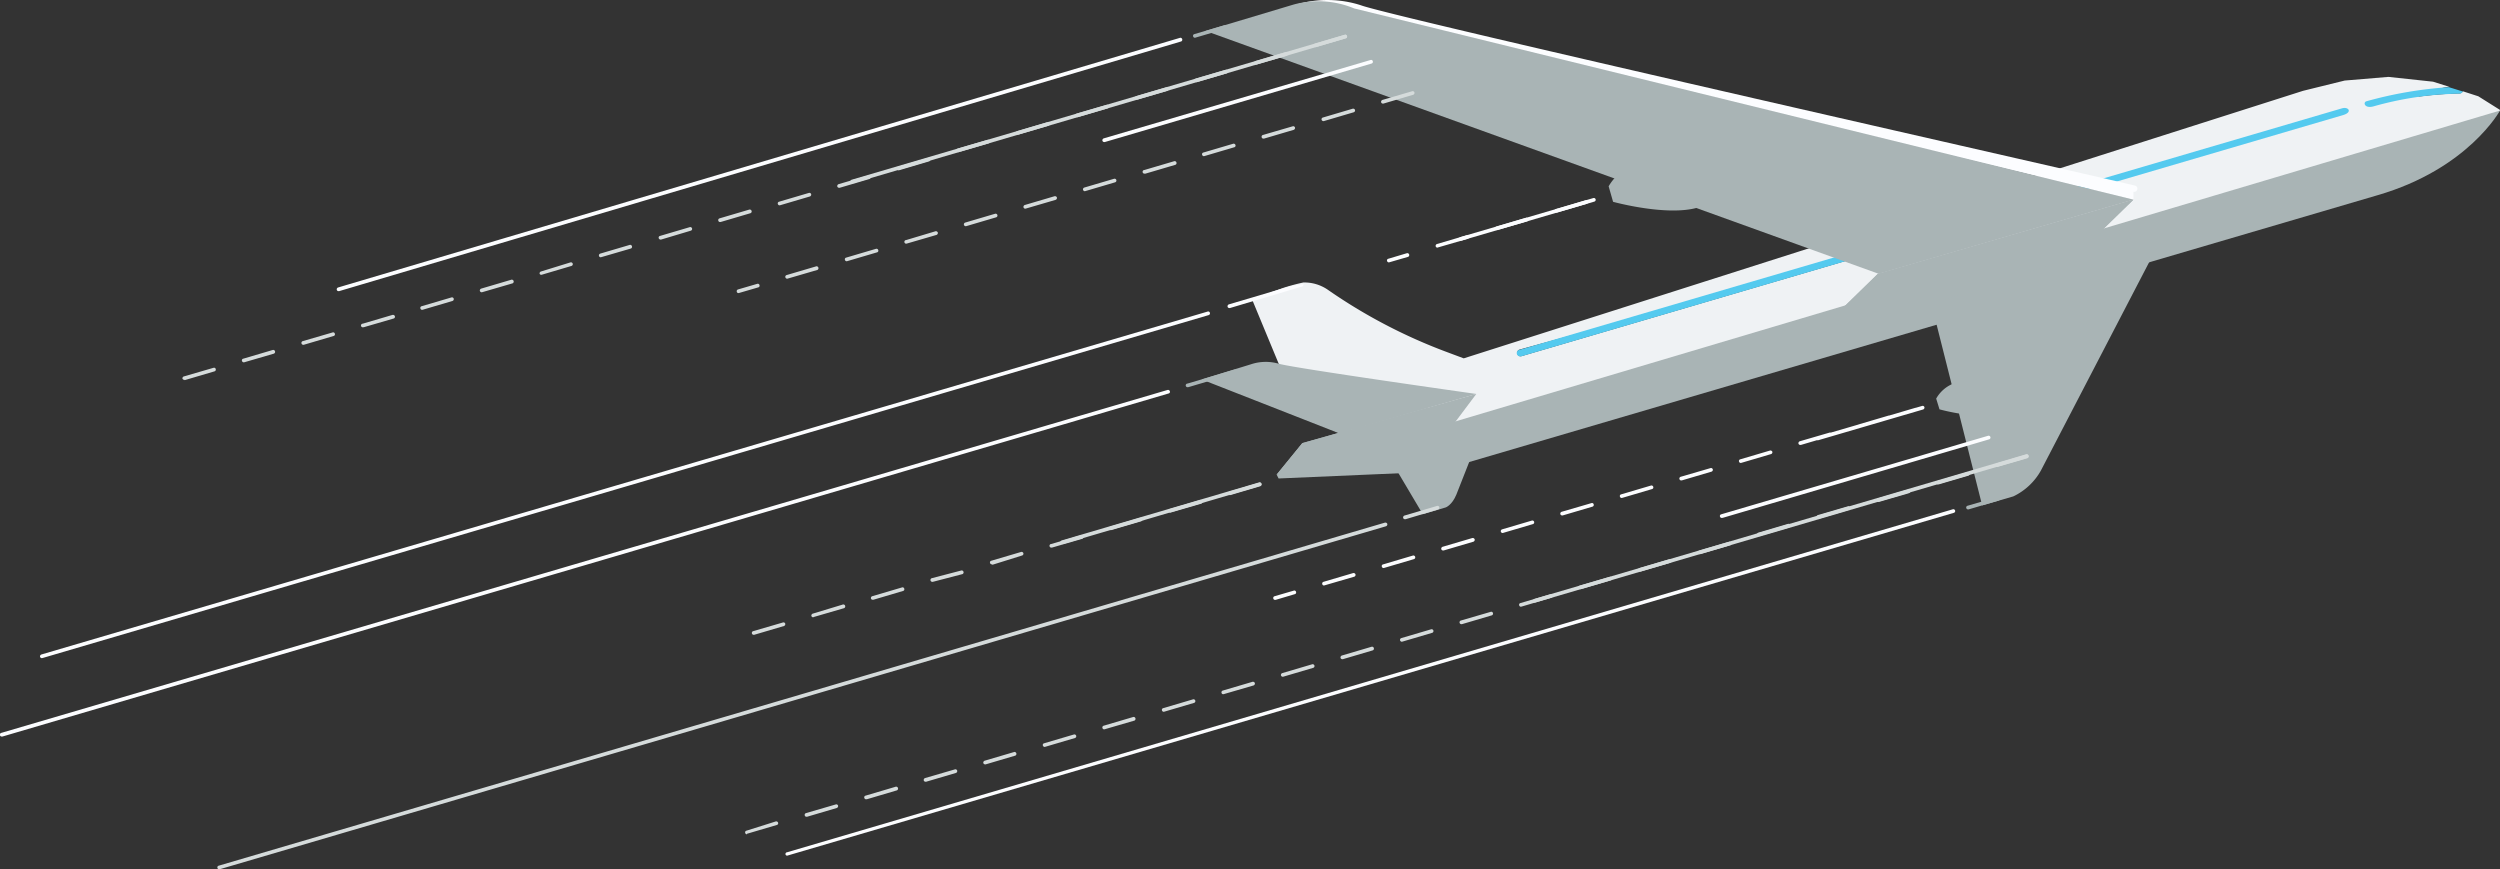
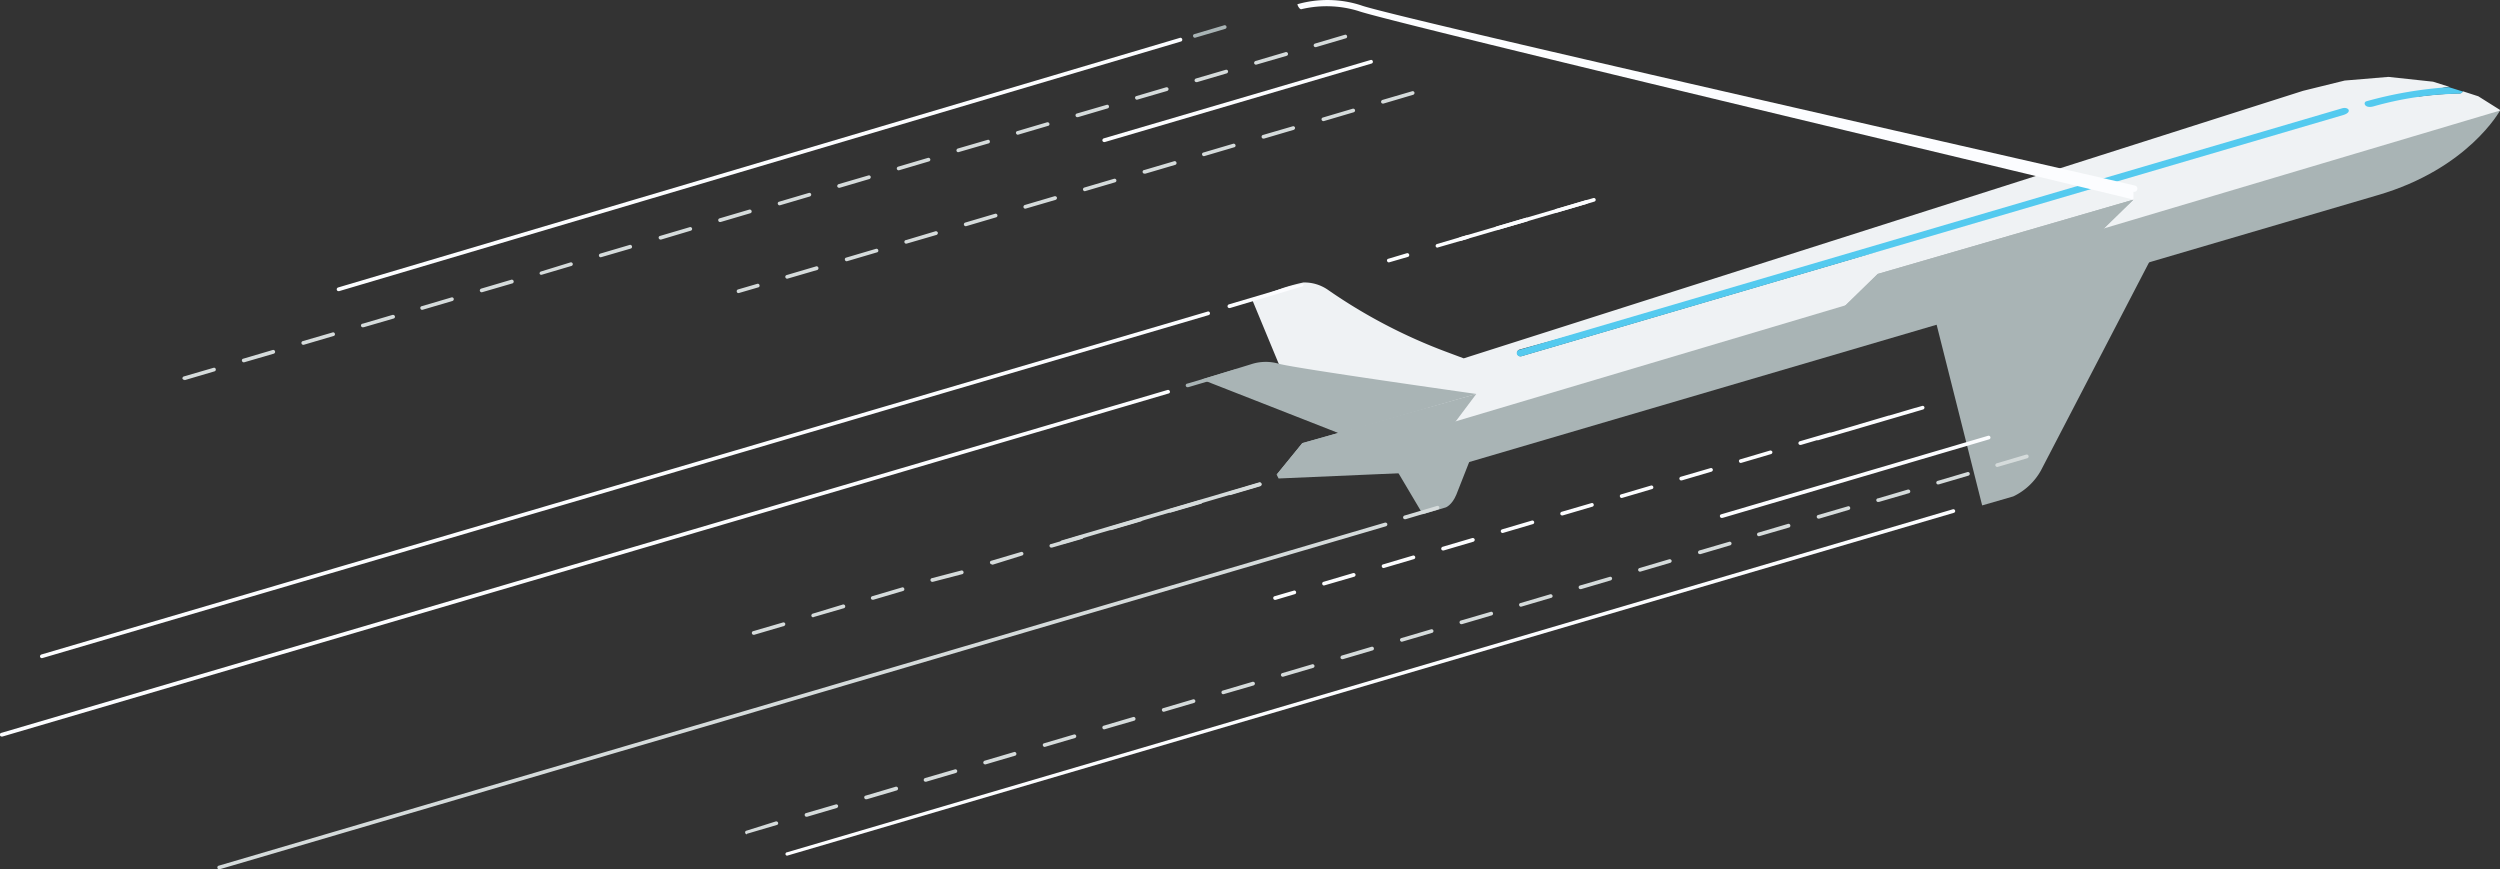
<svg xmlns="http://www.w3.org/2000/svg" viewBox="0 0 219.13 76.2">
  <rect x="0" y="0" width="219.13" height="76.2" fill="#333333" stroke="none" />
-   <path d="M125.86 36.13a.28.28 0 0 1-.08-.54l85.6-25.13a.27.27 0 1 1 .16.52l-85.61 25.14z" fill="#54caef" />
  <path d="M217.23 8.44L215.87 8a.32.32 0 0 1-.29.19 32 32 0 0 0-9.37 1.62l-72.89 21.42h-.08A.29.29 0 0 1 133 31a.28.28 0 0 1 .2-.36c.67-.2 67.33-18.39 73.22-20.15 4.2-1.25 6.84-2.81 8.27-2.88l-1.43-.45-3.91-.42-3.83.32-3.65.9-73.57 23.45-1.5-.56a47 47 0 0 1-10.44-5.47h0a3.62 3.62 0 0 0-2.12-.62 17.77 17.77 0 0 0-1.75.47l-2.75 1 4.11 9.92 7.4 3.78L215 13l4.17-3.34z" fill="#eff2f4" />
  <path d="M205.3 9.49l-72.14 21.18a.28.28 0 0 0-.2.36.29.29 0 0 0 .28.21h.08l72.08-21.16c.81-.25.46-.74-.1-.59zm9.35-1.85a35.24 35.24 0 0 0-7.24 1.24c-.3.1-.15.65.61.45a29.35 29.35 0 0 1 7.56-1.12.32.32 0 0 0 .29-.19z" fill="#54caef" />
  <g fill="#a9b4b5">
    <path d="M157.5 30.92l22.4-6.5 7.1-6.92-22.41 6.51-7.09 6.91zM111.9 41.6l9.39-.67 3.89-5.2-11.03 3.11-2.25 2.76z" />
    <path d="M208.4 17.11l-82.49 24.23-13.84.6-.17-.34L219.13 9.69s-2.78 5.11-10.73 7.42z" />
    <path d="M126.71 44.48l-2 .59-3-5.06 7.94-1.73-2 5.08c-.4.95-.94 1.12-.94 1.12zm30.79-13.56l22.4-6.5 7.1-6.92-22.41 6.51-7.09 6.91z" />
    <path d="M111.9 41.6l13.6-1.87 3.9-5.2-15.25 4.31-2.25 2.76z" />
  </g>
  <path d="M187 16.81v.69c-.52-.19-65.38-15.58-67.95-16.54a9.52 9.52 0 0 0-5-.15c-.14 0-.31-.29-.33-.44h0a9.58 9.58 0 0 1 5.56.09c2.56 1 67.37 15.63 67.89 15.82a.27.27 0 0 1 .16.35.28.28 0 0 1-.33.18z" fill="#fcfdff" />
  <g fill="#a9b4b5">
-     <path d="M187 17.5L118.7.74a8.21 8.21 0 0 0-5.32-.34l-7.71 2.31 59 21.29z" />
    <path d="M104.73 3.31a.16.16 0 0 1-.15-.12.15.15 0 0 1 .11-.2l2.6-.77a.163.163 0 1 1 .1.31l-2.61.77zm24.67 31.22l-12 3.46-12.07-4.73 4.29-1.32a4.11 4.11 0 0 1 2.46-.06c1.31.39 17.32 2.65 17.32 2.65zM190 19.86l-20.7 6.82 4.44 17.62 2.73-.79a5.46 5.46 0 0 0 2.41-2.25z" />
-     <path d="M172.51,44.65a.16.16,0,0,1-.16-.11.16.16,0,0,1,.11-.21l2.61-.76a.15.15,0,0,1,.2.11.16.16,0,0,1-.11.2l-2.61.77Z" />
  </g>
  <g fill="#fcfdff">
    <path d="M128.05 21.1a.16.16 0 0 1-.15-.12.15.15 0 0 1 .11-.2l11.65-3.42a.161.161 0 0 1 .09.31l-11.65 3.42zM107.76 27a.16.16 0 0 1-.16-.11.18.18 0 0 1 .11-.21l5-1.48a7.67 7.67 0 0 1 1.54-.29.17.17 0 0 1-.11.2L107.81 27zm-78.08-1.48a.16.16 0 0 1-.16-.11.18.18 0 0 1 .11-.21l73.82-21.89a.17.17 0 0 1 .09.32L29.72 25.52zM69 75a.15.15 0 0 1-.15-.11.16.16 0 0 1 .15-.19l102.17-30.06a.161.161 0 0 1 .09.31L69 75z" />
    <path d="M96.79 12.45a.16.16 0 0 1-.16-.11.18.18 0 0 1 .11-.21l23.39-6.87a.15.15 0 0 1 .2.11.16.16 0 0 1-.11.2l-23.38 6.88zM121.74 23a.17.17 0 0 1-.16-.12.15.15 0 0 1 .11-.2l1.64-.49a.17.17 0 0 1 .1.32l-1.65.48zm4.26-1.29a.17.17 0 0 1-.16-.12.17.17 0 0 1 .11-.2l2.61-.77a.16.16 0 0 1 .21.11.17.17 0 0 1-.11.2l-2.66.77zm5.22-1.54a.17.17 0 0 1-.16-.12.18.18 0 0 1 .11-.2l2.61-.77a.17.17 0 0 1 .09.32l-2.61.76zm5.22-1.53a.17.17 0 0 1-.16-.12.15.15 0 0 1 .11-.2l2.61-.77a.161.161 0 1 1 .09.31l-2.61.77zm14.47 26.76a.16.16 0 0 1-.15-.12.15.15 0 0 1 .11-.2l23.38-6.88a.163.163 0 1 1 .1.31L151 45.39zm-39.15 7.18a.15.15 0 0 1-.15-.11.16.16 0 0 1 .11-.21l1.68-.49a.15.15 0 0 1 .2.11.15.15 0 0 1-.11.2l-1.68.5zm4.29-1.26a.15.15 0 0 1-.15-.12.16.16 0 0 1 .1-.2l2.61-.77a.18.18 0 0 1 .2.11.17.17 0 0 1-.11.21l-2.61.76zm5.22-1.53a.16.16 0 0 1-.15-.12.15.15 0 0 1 .11-.2l2.6-.77a.163.163 0 1 1 .1.31l-2.61.77zm5.22-1.54a.16.16 0 0 1-.16-.12.18.18 0 0 1 .11-.2l2.61-.77a.18.18 0 0 1 .21.12.18.18 0 0 1-.11.2l-2.61.77zm5.22-1.53a.17.17 0 0 1-.16-.12.17.17 0 0 1 .11-.2l2.61-.77a.161.161 0 1 1 .09.31l-2.61.77zm5.22-1.54a.16.16 0 0 1-.16-.11.17.17 0 0 1 .11-.21l2.61-.76a.15.15 0 0 1 .2.11.16.16 0 0 1-.11.2l-2.61.77zm5.22-1.53a.16.16 0 0 1-.16-.12.15.15 0 0 1 .11-.2l2.61-.77a.16.16 0 0 1 .2.11.15.15 0 0 1-.11.2l-2.61.77zm5.21-1.54a.15.15 0 0 1-.15-.11.16.16 0 0 1 .11-.21l2.61-.76a.16.16 0 0 1 .2.11.17.17 0 0 1-.11.2l-2.61.77zm5.22-1.53a.16.16 0 0 1-.15-.12.15.15 0 0 1 .11-.2l2.61-.77a.18.18 0 0 1 .2.11.17.17 0 0 1-.11.2l-2.61.77zM157.8 39a.17.17 0 0 1-.16-.11.18.18 0 0 1 .11-.21l2.61-.76a.16.16 0 0 1 .21.11.18.18 0 0 1-.11.2l-2.61.77zm5.2-1.49a.162.162 0 0 1-.05-.32l2.61-.77a.17.17 0 0 1 .09.32l-2.6.76zm-3.69 1.08a.15.15 0 0 1-.15-.11.16.16 0 0 1 .11-.21l9.21-2.69a.16.16 0 0 1 .2.11.18.18 0 0 1-.11.2l-9.21 2.7zm6-1.75a.17.17 0 0 1-.16-.12.15.15 0 0 1 .11-.2l2.61-.77a.161.161 0 1 1 .09.31l-2.61.77zM3.67 57.69a.17.17 0 0 1-.16-.12.18.18 0 0 1 .11-.2l102.23-30.06a.15.15 0 0 1 .2.11.16.16 0 0 1-.11.2L3.72 57.68zM.16 64.56a.15.15 0 0 1-.16-.11.16.16 0 0 1 .11-.21l102.23-30.06a.17.17 0 0 1 .2.11.15.15 0 0 1-.11.2L.21 64.56z" />
  </g>
  <path d="M104.09,33.94a.16.16,0,0,1,0-.32l4.1-1.22a.16.16,0,1,1,.1.31l-4.11,1.22Z" fill="#a9b4b5" />
  <g fill="#d5dbdb">
    <path d="M16.15 33.29a.16.16 0 0 1-.16-.11.18.18 0 0 1 .11-.18l2.61-.76a.15.15 0 0 1 .2.11.16.16 0 0 1-.11.2l-2.61.77zm5.22-1.53a.17.17 0 0 1-.16-.12.15.15 0 0 1 .11-.2l2.61-.77A.17.17 0 0 1 24 31l-2.61.76zm5.22-1.54a.15.15 0 0 1-.16-.11.16.16 0 0 1 .11-.21l2.61-.76a.15.15 0 0 1 .2.11.15.15 0 0 1-.11.2l-2.61.77zm5.21-1.53a.16.16 0 0 1 0-.32l2.61-.77a.18.18 0 0 1 .2.11.16.16 0 0 1-.11.21l-2.61.76zm5.2-1.53a.16.16 0 0 1-.15-.12.15.15 0 0 1 .11-.2l2.61-.77a.16.16 0 0 1 .2.11.17.17 0 0 1-.11.2l-2.61.77zm5.22-1.54a.18.18 0 0 1-.16-.12.18.18 0 0 1 .11-.2l2.61-.77a.17.17 0 1 1 .1.32l-2.61.76zm5.22-1.53a.17.17 0 0 1-.14-.09.17.17 0 0 1 .11-.2L50 23a.161.161 0 1 1 .09.31l-2.6.77zm5.22-1.54a.16.16 0 0 1-.16-.12.17.17 0 0 1 .11-.2l2.61-.77a.17.17 0 0 1 .09.32l-2.61.76zM57.9 21a.17.17 0 0 1-.16-.12.15.15 0 0 1 .11-.2l2.61-.77a.161.161 0 1 1 .09.31l-2.61.78zm5.21-1.54a.15.15 0 0 1-.15-.12.16.16 0 0 1 .11-.2l2.61-.77a.17.17 0 0 1 .2.12.16.16 0 0 1-.11.2l-2.61.77zM68.33 18a.16.16 0 0 1-.15-.12.15.15 0 0 1 .11-.2l2.61-.77a.16.16 0 0 1 .2.11.17.17 0 0 1-.11.2l-2.61.77zm5.22-1.54a.17.17 0 0 1-.16-.11.18.18 0 0 1 .12-.21l2.6-.76a.16.16 0 0 1 .21.11.18.18 0 0 1-.11.2l-2.61.77zm5.22-1.53a.17.17 0 0 1-.16-.12.17.17 0 0 1 .11-.2l2.61-.77a.17.17 0 0 1 .21.11.16.16 0 0 1-.12.2l-2.6.77zM84 13.34a.16.16 0 0 1-.16-.11.18.18 0 0 1 .11-.21l2.61-.76a.15.15 0 0 1 .2.11.16.16 0 0 1-.11.2l-2.65.77zm5.22-1.53a.17.17 0 0 1-.16-.12.15.15 0 0 1 .11-.2l2.61-.77a.17.17 0 0 1 .2.11.15.15 0 0 1-.11.2l-2.61.77zm5.21-1.54a.15.15 0 0 1-.15-.11.16.16 0 0 1 .11-.21L97 9.19a.15.15 0 0 1 .2.11.16.16 0 0 1-.11.2l-2.61.77zm5.22-1.53a.16.16 0 0 1-.15-.12.15.15 0 0 1 .11-.2l2.61-.77a.18.18 0 0 1 .2.11.18.18 0 0 1-.11.21l-2.61.76zm5.22-1.54a.17.17 0 0 1-.16-.11.18.18 0 0 1 .12-.21l2.6-.76a.16.16 0 0 1 .21.11.18.18 0 0 1-.11.2l-2.61.77zm5.22-1.53a.17.17 0 0 1-.16-.12.18.18 0 0 1 .11-.2l2.61-.77a.17.17 0 1 1 .1.32l-2.61.76zm5.22-1.54a.16.16 0 0 1-.16-.11.17.17 0 0 1 .11-.2l2.61-.77a.15.15 0 0 1 .2.11.15.15 0 0 1-.11.2l-2.61.77zM64.74 25.69a.15.15 0 0 1-.16-.12.16.16 0 0 1 .11-.2l1.68-.49a.15.15 0 0 1 .2.11.15.15 0 0 1-.11.2l-1.68.49zM69 24.43a.17.17 0 0 1-.16-.12.16.16 0 0 1 .11-.2l2.61-.77a.17.17 0 0 1 .09.32l-2.61.76zm5.21-1.53a.16.16 0 0 1-.15-.12.15.15 0 0 1 .11-.2l2.61-.77a.16.16 0 0 1 .2.11.15.15 0 0 1-.11.2l-2.61.77zm5.22-1.54a.16.16 0 0 1 0-.32l2.57-.77a.18.18 0 0 1 .2.11.18.18 0 0 1-.11.21l-2.61.76zm5.22-1.53a.18.18 0 0 1-.16-.12.17.17 0 0 1 .11-.2l2.61-.77a.163.163 0 1 1 .1.31l-2.61.77zm5.22-1.54a.16.16 0 0 1-.16-.12.18.18 0 0 1 .11-.2l2.61-.77a.18.18 0 0 1 .21.11.18.18 0 0 1-.12.21l-2.6.76zm5.22-1.53a.17.17 0 0 1-.16-.12.17.17 0 0 1 .11-.2l2.61-.77a.161.161 0 0 1 .09.31l-2.61.77zm5.22-1.54a.16.16 0 0 1 0-.32l2.61-.77a.16.16 0 0 1 .2.12.16.16 0 0 1-.11.2l-2.61.77zm5.21-1.53a.16.16 0 0 1-.15-.12.15.15 0 0 1 .11-.2l2.61-.77a.16.16 0 0 1 .2.11.15.15 0 0 1-.11.2l-2.61.77zm5.22-1.54a.15.15 0 0 1-.15-.11.16.16 0 0 1 .11-.21l2.61-.76a.16.16 0 0 1 .2.11.18.18 0 0 1-.11.2l-2.61.77zm5.26-1.53a.18.18 0 0 1-.16-.12.16.16 0 0 1 .12-.2l2.6-.77a.17.17 0 0 1 .21.11.17.17 0 0 1-.11.2l-2.61.77zm5.22-1.54a.16.16 0 0 1-.16-.11.18.18 0 0 1 .11-.21l2.6-.76a.16.16 0 0 1 .21.11.17.17 0 0 1-.12.2l-2.6.77zM66.06 55.64a.15.15 0 0 1-.15-.11.16.16 0 0 1 .11-.21l2.61-.76a.16.16 0 0 1 .2.11.18.18 0 0 1-.11.2l-2.61.77zm5.22-1.53a.17.17 0 0 1-.16-.12.18.18 0 0 1 .11-.2l2.61-.79a.17.17 0 1 1 .1.32l-2.61.76zm5.22-1.54a.16.16 0 0 1-.16-.11.17.17 0 0 1 .11-.2l2.61-.77a.15.15 0 0 1 .2.11.15.15 0 0 1-.11.2l-2.6.77zM81.72 51a.17.17 0 0 1-.16-.12.17.17 0 0 1 .11-.2l2.61-.68a.17.17 0 0 1 .09.32l-2.61.68zm5.22-1.53a.17.17 0 0 1-.16-.12.15.15 0 0 1 .11-.2l2.61-.77a.161.161 0 1 1 .09.31L87 49.5zM92.15 48a.16.16 0 0 1 0-.32l2.61-.77a.18.18 0 0 1 .2.11.16.16 0 0 1-.11.21L92.2 48zm5.22-1.53a.16.16 0 0 1-.15-.12.15.15 0 0 1 .11-.2l2.61-.77a.16.16 0 0 1 .2.11.17.17 0 0 1-.11.2l-2.61.77zm5.22-1.54a.17.17 0 0 1-.16-.12.18.18 0 0 1 .11-.2l2.61-.77a.17.17 0 1 1 .1.32l-2.61.76zm5.22-1.53a.17.17 0 0 1-.16-.12.17.17 0 0 1 .11-.2l2.61-.77a.161.161 0 1 1 .09.31l-2.6.77z" />
    <path d="M93.1 47.69a.17.17 0 0 1-.16-.11.18.18 0 0 1 .12-.21l17.31-5.09a.161.161 0 1 1 .09.31l-17.31 5.1zM65.47 73.13a.16.16 0 0 1-.15-.12.15.15 0 0 1 .11-.2L68 72a.17.17 0 0 1 .2.11.15.15 0 0 1-.11.2l-2.61.77zm5.22-1.54a.15.15 0 0 1-.15-.11.16.16 0 0 1 .11-.21l2.61-.76a.16.16 0 0 1 .2.11.18.18 0 0 1-.11.2l-2.61.77zm5.22-1.53a.16.16 0 0 1-.15-.12.15.15 0 0 1 .11-.2l2.6-.77a.17.17 0 1 1 .1.32l-2.57.76zm5.22-1.54a.16.16 0 0 1-.16-.11.18.18 0 0 1 .11-.21l2.61-.76a.16.16 0 0 1 .21.11.17.17 0 0 1-.11.2l-2.61.77zM86.35 67a.17.17 0 0 1-.16-.12.18.18 0 0 1 .11-.2l2.61-.77a.17.17 0 0 1 .09.32l-2.61.77zm5.22-1.53a.17.17 0 0 1-.16-.12.15.15 0 0 1 .11-.2l2.61-.77a.161.161 0 1 1 .09.31l-2.61.77zm5.22-1.54a.16.16 0 0 1-.16-.12.16.16 0 0 1 .11-.2l2.61-.77a.17.17 0 0 1 .09.32l-2.61.76zm5.21-1.54a.16.16 0 0 1-.15-.12.15.15 0 0 1 .11-.2l2.61-.77a.161.161 0 1 1 .09.31l-2.61.77zm5.22-1.54a.15.15 0 0 1-.15-.12.16.16 0 0 1 .11-.2l2.61-.77a.18.18 0 0 1 .2.11.18.18 0 0 1-.11.21l-2.61.76zm5.22-1.53a.17.17 0 0 1-.16-.12.17.17 0 0 1 .11-.2l2.61-.77a.163.163 0 1 1 .1.31l-2.61.77zm5.22-1.54a.16.16 0 0 1-.16-.12.18.18 0 0 1 .11-.2l2.61-.77a.16.16 0 0 1 .2.12.16.16 0 0 1-.11.2l-2.61.77zm5.22-1.53a.17.17 0 0 1-.16-.12.16.16 0 0 1 .11-.2l2.61-.77a.161.161 0 0 1 .09.31l-2.61.77zm5.22-1.54a.16.16 0 0 1-.16-.11.16.16 0 0 1 .11-.21l2.61-.76a.15.15 0 0 1 .2.11.16.16 0 0 1-.11.2l-2.61.77zm5.21-1.53a.16.16 0 0 1-.15-.12.15.15 0 0 1 .11-.2l2.61-.77a.17.17 0 0 1 .2.11.15.15 0 0 1-.11.2l-2.61.77zm5.22-1.54a.15.15 0 0 1-.15-.11.16.16 0 0 1 .11-.21l2.61-.76a.16.16 0 0 1 .2.11.18.18 0 0 1-.11.2l-2.61.77zm5.22-1.53a.18.18 0 0 1-.16-.12.17.17 0 0 1 .11-.2l2.61-.77a.18.18 0 0 1 .21.11.17.17 0 0 1-.11.2l-2.61.77zm5.25-1.54a.16.16 0 0 1-.16-.11.18.18 0 0 1 .11-.21l2.61-.76a.16.16 0 0 1 .21.11.17.17 0 0 1-.12.2l-2.6.77zm5.19-1.57a.162.162 0 0 1-.05-.32l2.61-.77a.17.17 0 0 1 .09.32l-2.61.76zm5.22-1.54a.16.16 0 0 1-.16-.11.16.16 0 0 1 .11-.21l2.61-.76a.15.15 0 0 1 .2.11.16.16 0 0 1-.11.2l-2.61.77zm5.21-1.46a.16.16 0 0 1 0-.32l2.61-.77a.18.18 0 0 1 .2.11.16.16 0 0 1-.11.21l-2.61.76zm5.22-1.54a.16.16 0 0 1 0-.31l2.61-.77a.16.16 0 0 1 .2.11.17.17 0 0 1-.11.2l-2.61.77zm5.22-1.53a.18.18 0 0 1-.16-.12.17.17 0 0 1 .12-.2l2.6-.77a.17.17 0 0 1 .1.32l-2.61.76zM19.21 76.2a.16.16 0 0 1-.15-.12.15.15 0 0 1 .11-.2l102.22-30.07a.18.18 0 0 1 .21.11.18.18 0 0 1-.12.21L19.26 76.19zm103.94-30.69a.16.16 0 0 1-.16-.11.18.18 0 0 1 .11-.21l2.85-.84a.16.16 0 0 1 .21.11.18.18 0 0 1-.11.2l-2.85.85z" />
-     <path d="M74.7 16.07a.15.15 0 0 1-.15-.11.16.16 0 0 1 .11-.21l43.2-12.7a.15.15 0 0 1 .2.11.15.15 0 0 1-.11.2l-43.2 12.71zm59.83 36.75a.17.17 0 0 1-.16-.12.18.18 0 0 1 .11-.2l43.14-12.69a.17.17 0 0 1 .1.32l-43.14 12.68z" />
  </g>
-   <path d="M141.39 17.69l-.39-1.36a4.38 4.38 0 0 1 2.56-2l12-3.73 1.54 5-8.31 2.6c-2.71.78-7.4-.51-7.4-.51zM170 35.88l-.29-.94a3 3 0 0 1 1.77-1.41l8.36-2.53 1.07 3.44-5.77 1.81c-1.88.55-5.14-.37-5.14-.37z" fill="#a9b4b5" />
</svg>